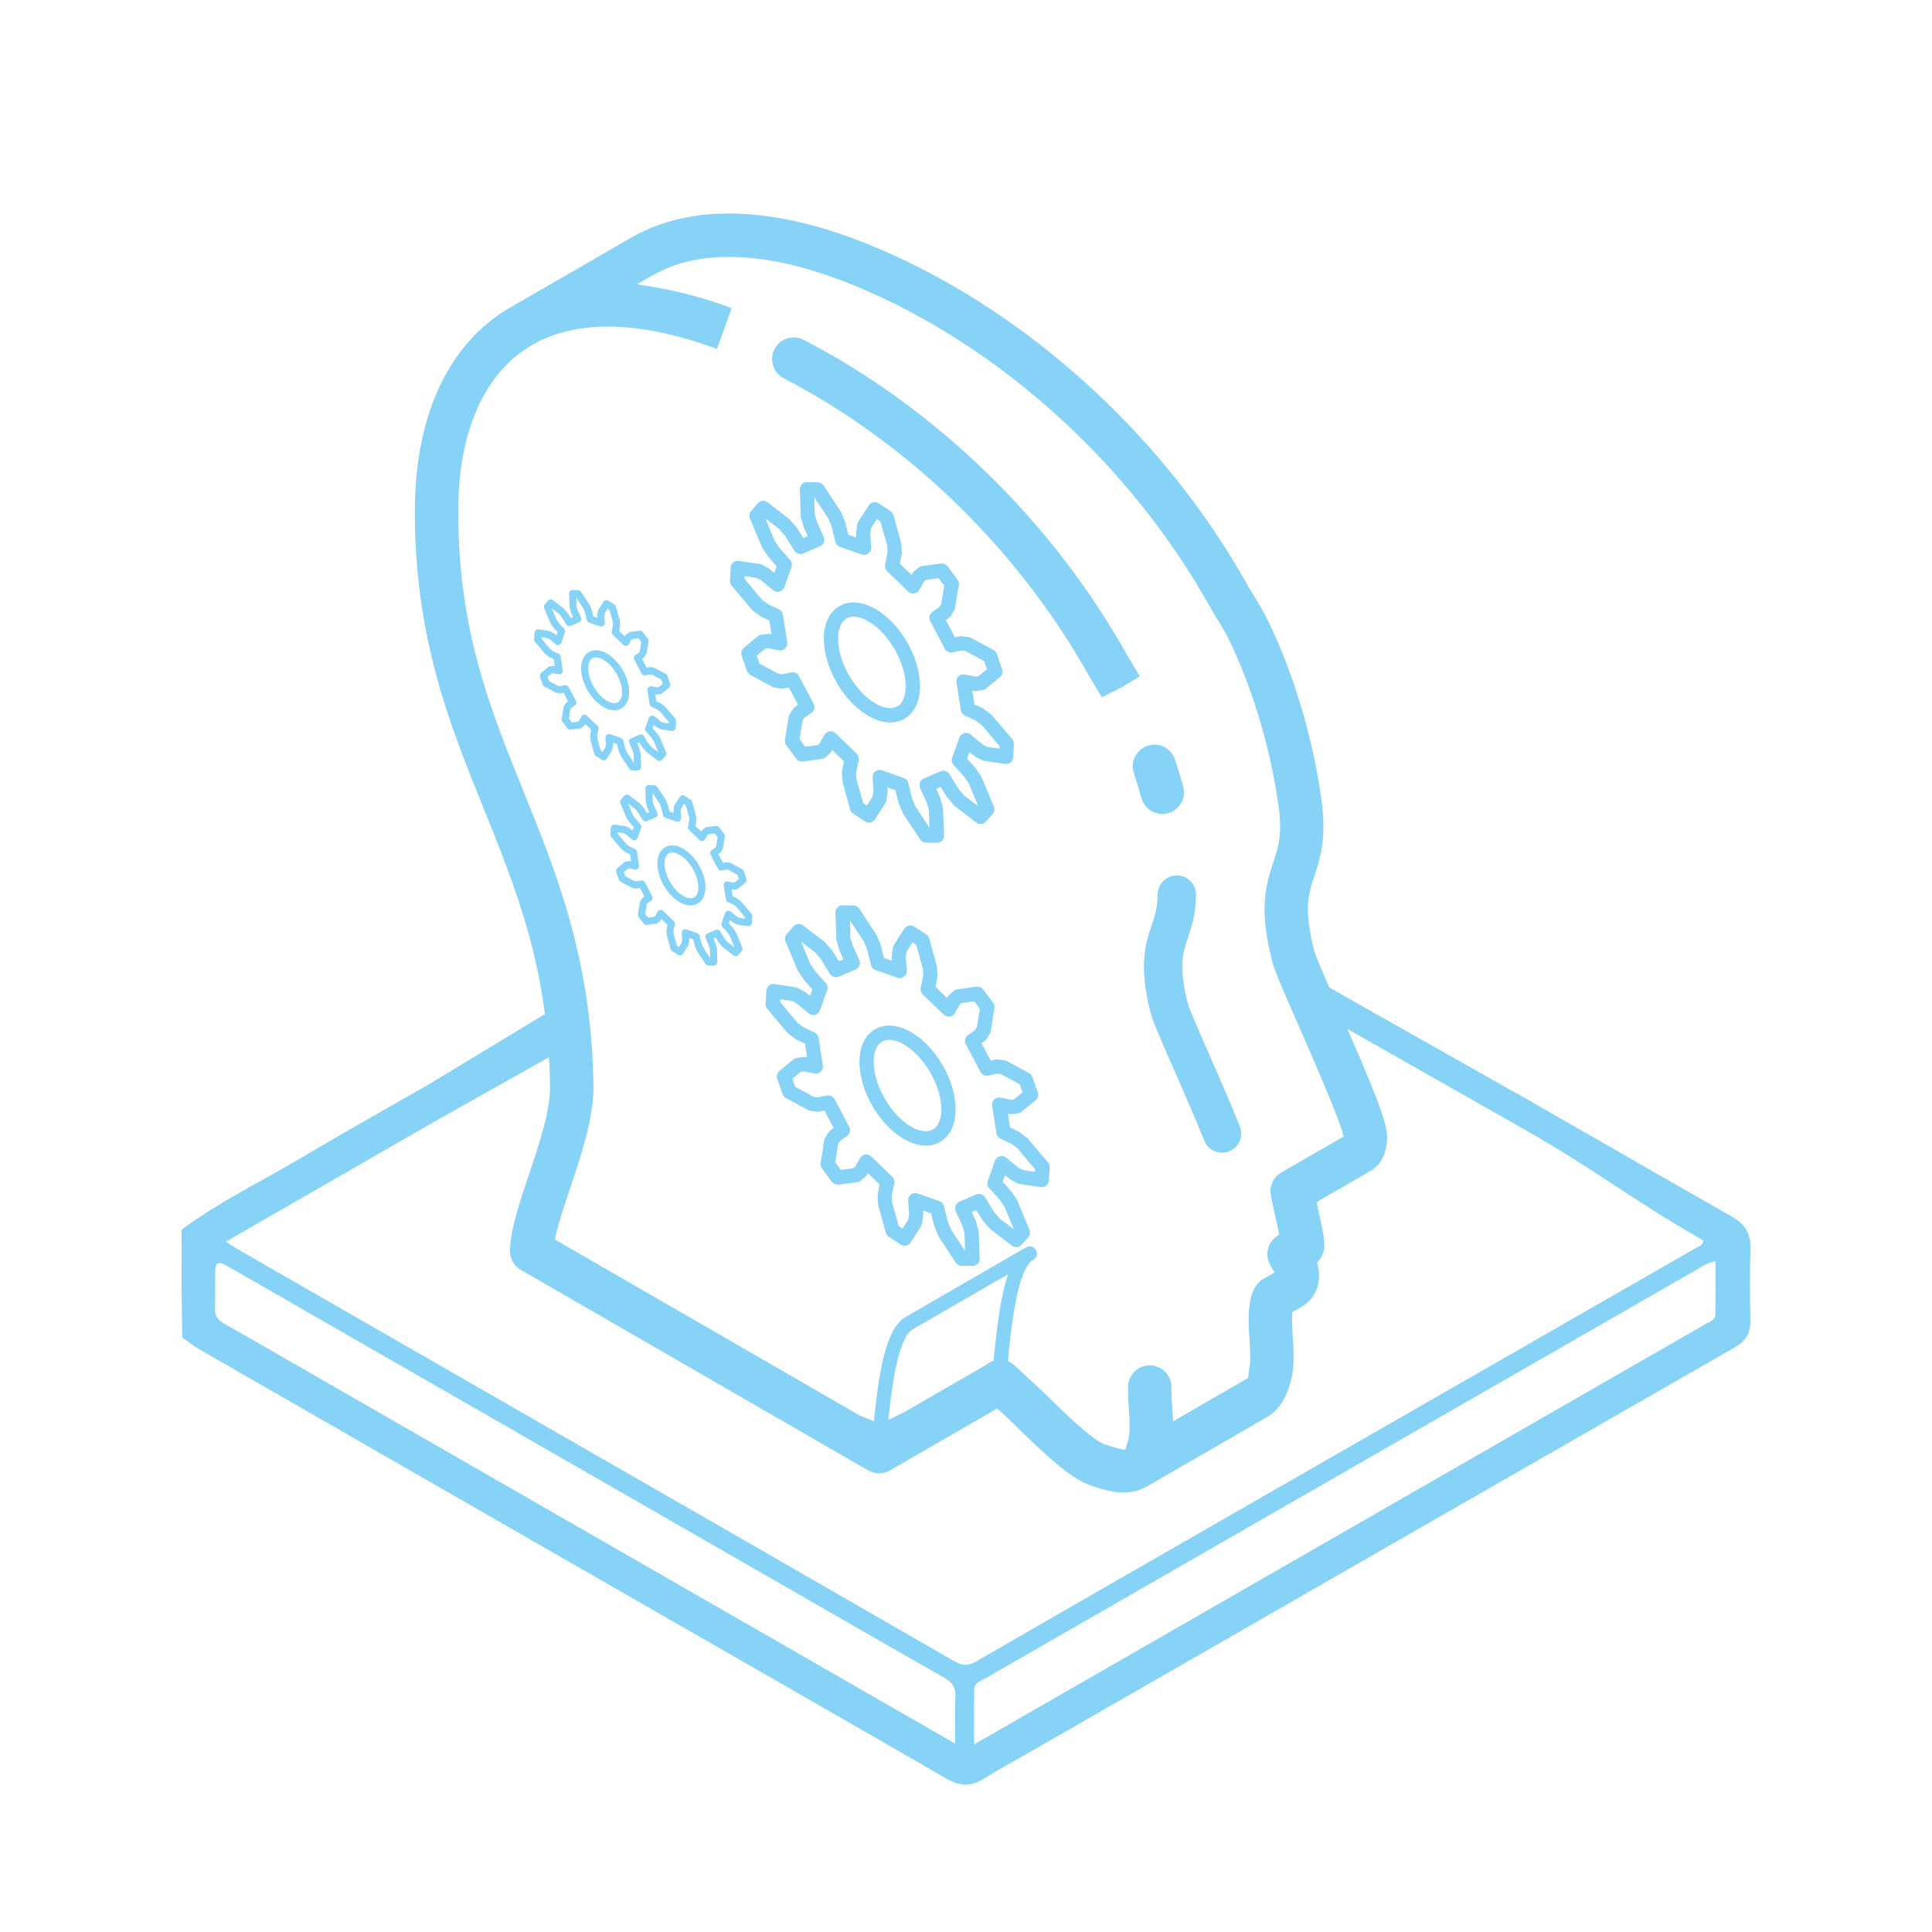
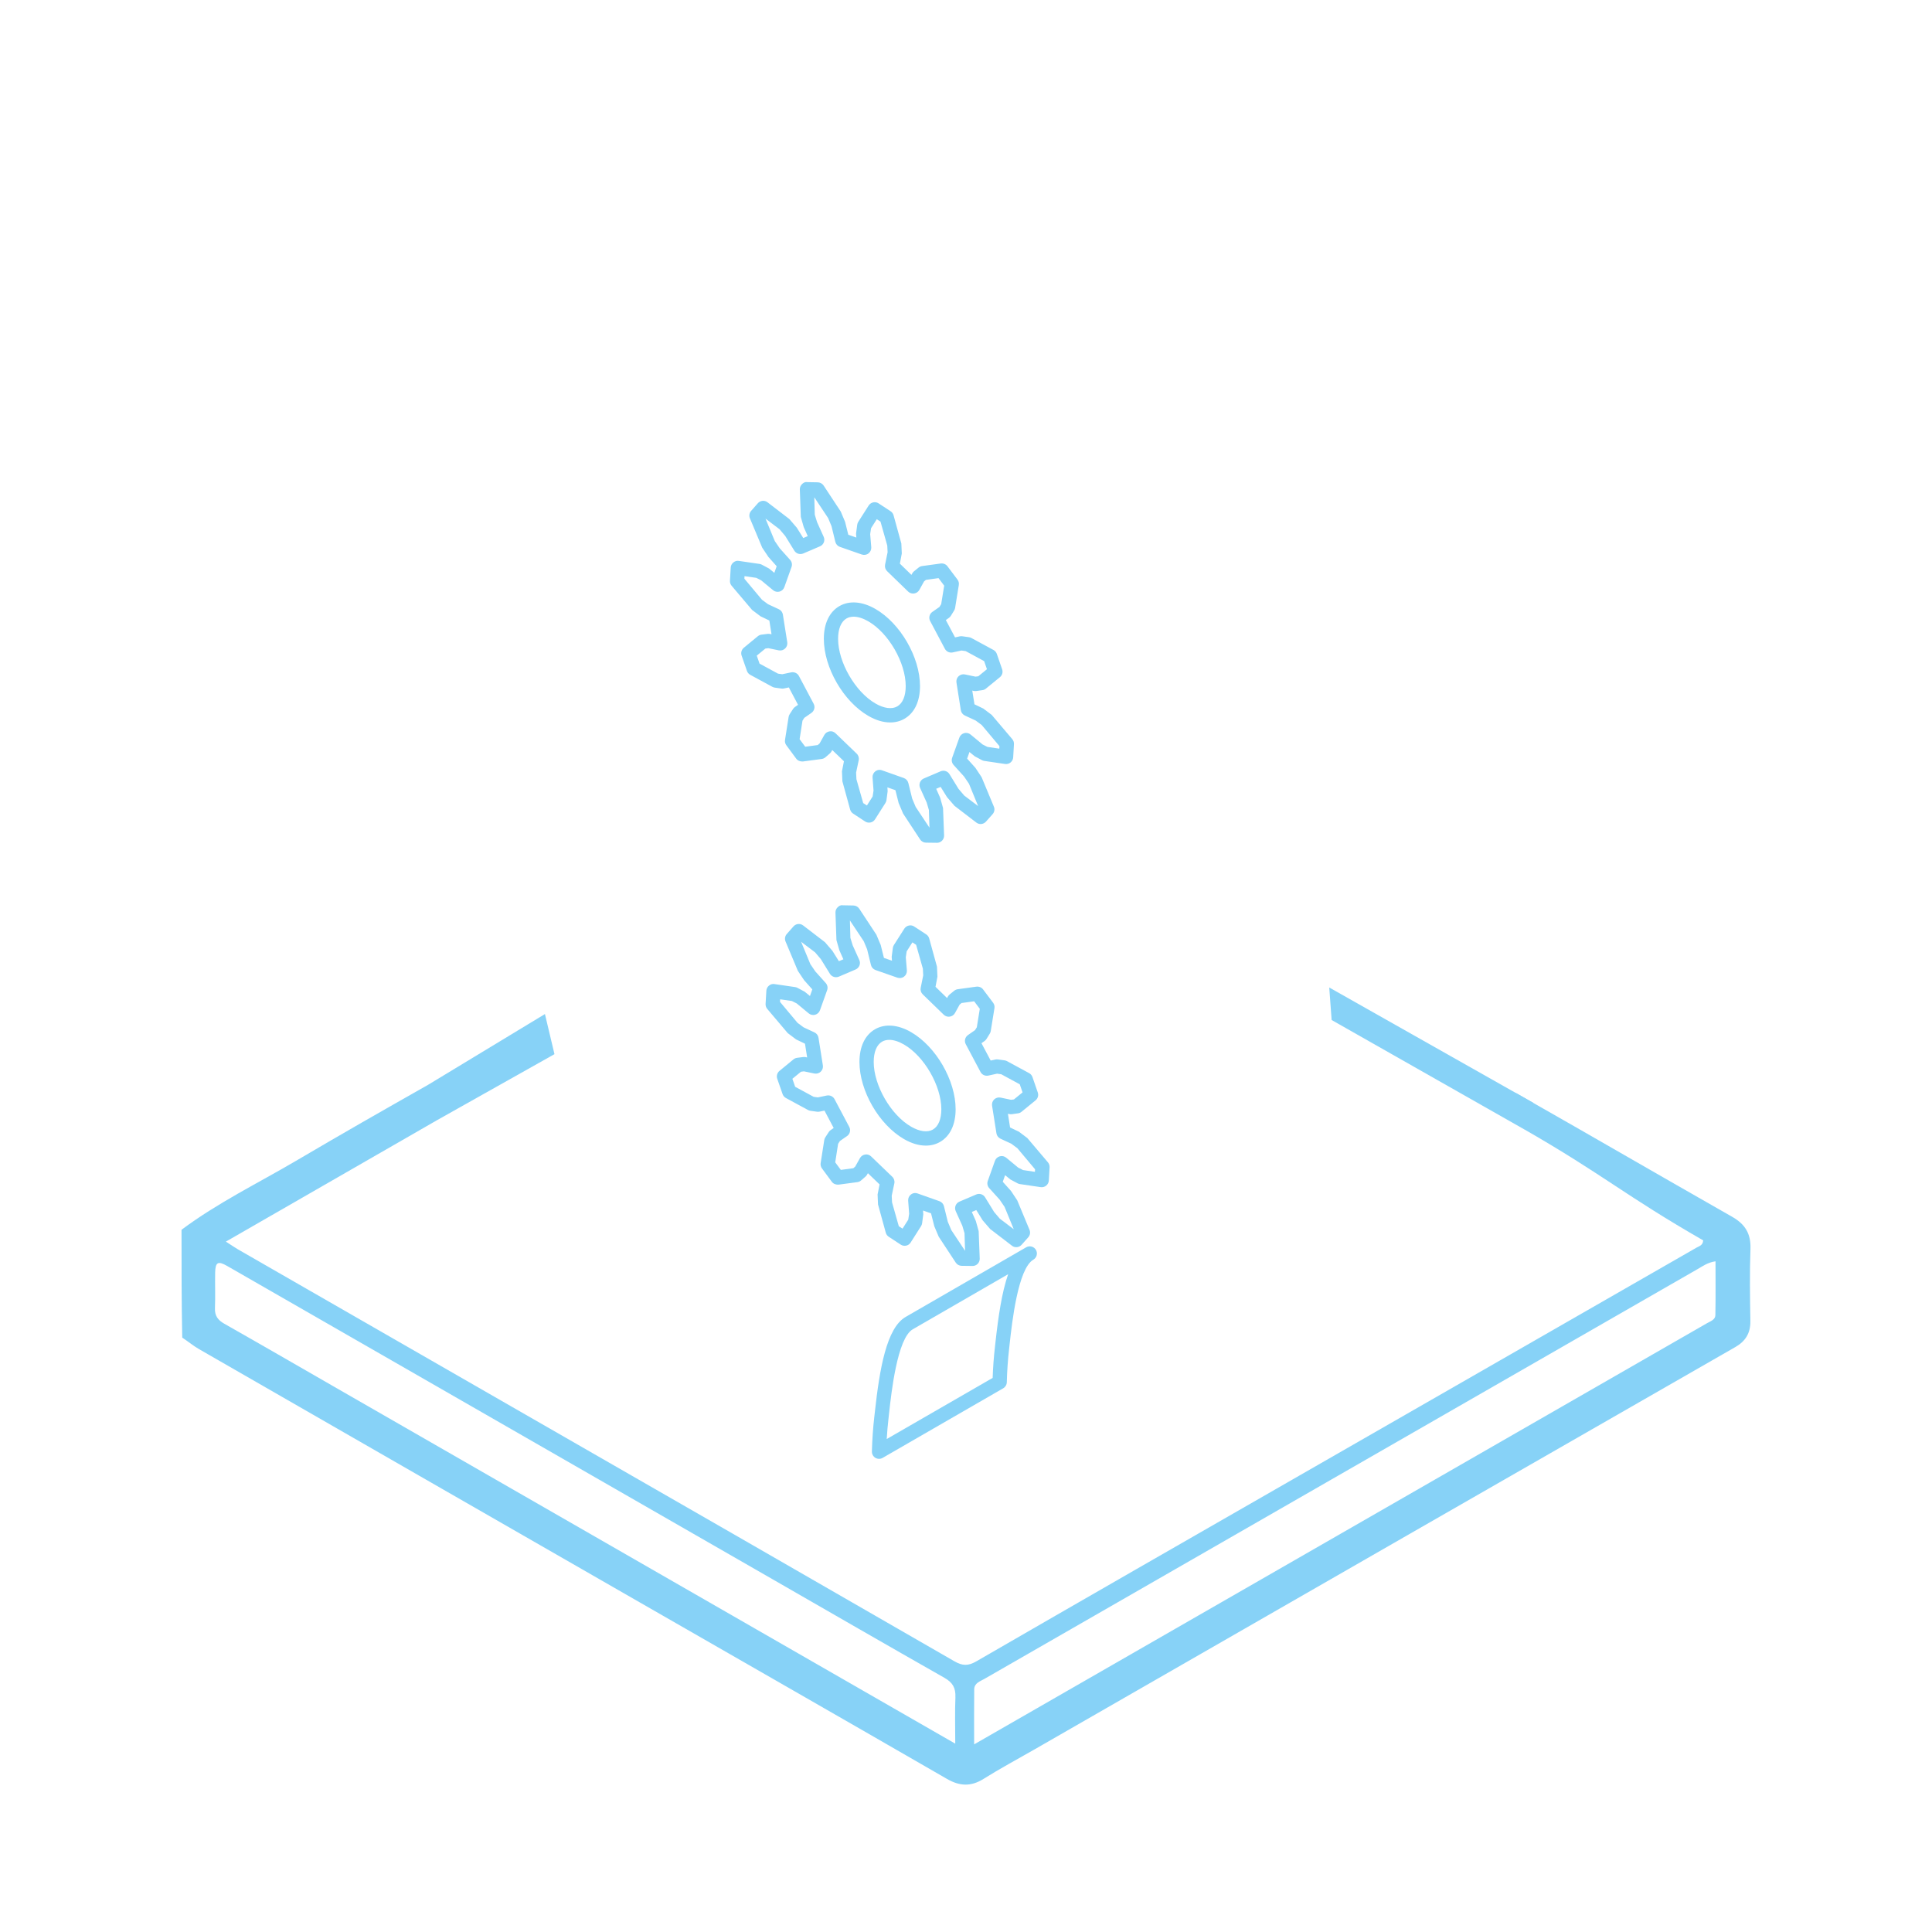
<svg xmlns="http://www.w3.org/2000/svg" id="Layer_1" viewBox="0 0 1080 1080">
  <defs>
    <style>
      .cls-1 {
        fill: #87d2f7;
      }
    </style>
  </defs>
  <g>
-     <path class="cls-1" d="M628.23,834.35c-5.24,0-11.03-1.29-19.34-4.32-10.83-3.96-23.87-16.14-39.78-31.65-2.34-2.29-4.8-4.69-6.89-6.66l-4.74-4.38-60.03,34.65c-1.84,1.05-3.93,1.61-6.06,1.61s-4.22-.56-6.06-1.62l-194.19-112.11c-3.82-2.2-6.14-6.31-6.06-10.73.22-11.57,5-25.84,10.54-42.36,5.66-16.89,12.08-36.03,11.88-49.57-.96-65.8-18.61-109.46-37.29-155.67-18.94-46.82-38.52-95.24-38.3-166.52.15-53.07,19.04-93.22,53.19-113.07.13-.06.26-.13.39-.21l67.26-38.84c4.75-2.75,9.83-5.11,15.1-7.03,11.9-4.33,25.19-6.53,39.51-6.53,25.19,0,53.57,6.68,84.35,19.87,76.48,32.75,147.19,94.08,193.98,168.28,4.36,6.9,8.31,13.54,12.09,20.33l.04.07.04.07c2.93,4.78,5.89,9.76,8.55,14.4.23.4,23.69,42.66,32.32,104.95,2.98,21.54-.88,33.09-3.99,42.37-3.27,9.74-6.08,18.13-.11,41.76l.02.08c.97,3.49,6.68,16.62,14.06,33.43,19.67,44.83,26.65,62.21,26.65,70.43,0,9.07-3.18,15.7-9.21,19.18l-30.2,17.45.75,3.34c.16.72.32,1.43.47,2.13,3.45,15.44,4.31,20.11,1.35,25.31-.32.58-.68,1.1-1.09,1.63l-1.15,1.45.42,1.81c.89,3.81.9,7.47,0,10.87-1.36,5.18-4.53,9.34-9.18,12.01l-5.16,2.97-.08,2.12c-.14,3.58.14,8.07.37,11.68.52,8.13,1.06,16.54-.96,24.32-2.6,10.1-7.01,16.82-13.51,20.57l-67.37,38.91c-.12.07-.24.13-.35.18l-.12.06-.11.06c-.85.48-1.92.95-3.09,1.38-2.73,1.01-5.72,1.51-8.91,1.51ZM492.08,795.9l13.08-6.33,45.99-26.55.23-.18c.88-.7,1.85-1.28,2.91-1.72,1.53-.62,3.21-.95,4.83-.95,3,0,5.83,1.09,7.96,3.07l11.81,10.86c1.89,1.78,4.24,4.05,7.16,6.91l.08.08c14.58,14.21,25.45,24.09,31.1,26.16,3.55,1.29,6.39,2.15,8.44,2.55l3.38.65,1.08-3.52c.17-.54.4-1.28.64-2.21l.05-.18c.45-1.76.66-4.07.66-7.05s-.2-6.06-.39-9.03l-.04-.62c-.26-4.02-.47-7.63-.47-11.09,0,0,.01-1.54.01-1.69.15-6.53,5.58-11.83,12.11-11.83h.3c6.53.16,11.83,5.59,11.83,12.12v.31c0,.14,0,.25,0,.36,0,3.94.21,7.05.4,10.06l.06.88c.03.47.06.93.09,1.41l.44,6.12,46.01-26.57-4.08,2.36c.04-.16.42-4.47.47-4.65,1.05-4.03.64-10.44.25-16.63v-.1c-.56-8.74-1.13-17.77,1.51-25.86.31-.96,1.34-3.04,2-4.05,1.09-1.65,2.68-3.19,4.24-4.09l6.25-3.59-1.93-3.33c-.08-.14-.18-.3-.28-.45-1.72-2.77-2.25-6.16-1.47-9.32.66-2.67,2.21-5.04,4.39-6.69l1.95-1.48-.52-2.39c-.36-1.65-.74-3.34-1.07-4.83l-.17-.77c-.94-4.25-2.01-9.07-2.93-13.85-.98-5.06,1.37-10.2,5.85-12.8l34.83-20.1-.86-2.9c-3.26-11-15.93-39.89-23.5-57.16l-.22-.51c-9.24-21.06-14.12-32.28-15.39-37.32-7.15-28.28-4.1-41.3.61-55.38,2.78-8.29,5.18-15.44,2.96-31.37-7.83-56.51-29.11-95.81-29.32-96.19-2.58-4.5-5.35-9.18-8.51-14.35-3.8-6.82-7.63-13.25-11.69-19.66-44.23-70.13-110.95-128.07-183.03-158.94-27.78-11.89-52.92-17.92-74.74-17.92-11.5,0-22.03,1.71-31.3,5.08-3.68,1.34-7.26,2.98-10.64,4.89l-9.42,5.33,10.68,1.8c13.34,2.25,27.55,6.12,42.27,11.52l-8.2,22.83c-22.61-8.29-43.12-12.49-61.01-12.49-10.52,0-20.22,1.44-28.84,4.28h-.06l-.62.22c-.18.06-.36.12-.54.18-.27.09-.53.18-.8.28-4.15,1.52-7.91,3.26-11.52,5.33-26.5,15.31-41.15,48.08-41.27,92.27-.2,66.48,17.63,110.6,36.52,157.32l.02.05c18.71,46.28,38.04,94.09,39.05,164.39.26,17.71-6.86,38.92-13.14,57.63-3,8.94-6.1,18.18-7.83,25.57l-.65,2.78,170.53,98.44,11.44,4.6M683.15,644.37c-4.42,0-8.33-2.65-9.96-6.76-4.4-11.06-10.56-25.11-15.99-37.51l-.38-.86c-8.17-18.63-12.48-28.56-13.6-32.98-2.54-10.03-3.77-18.51-3.77-25.93,0-10.2,2.39-17.33,4.31-23.05l1.26-3.83c1.24-4.07,2.08-7.92,2.13-13.45.05-5.86,4.85-10.63,10.71-10.63h.08c5.85.05,10.64,4.86,10.64,10.72v.11c-.07,8.65-1.68,14.98-3.07,19.53l-1.43,4.41c-1.78,5.28-3.19,9.47-3.19,16.18,0,5.63,1.02,12.39,3.11,20.67l.02.07c.87,3.13,6.15,15.25,12.44,29.58,5.66,12.92,12.08,27.56,16.64,39.06.51,1.28.77,2.61.77,3.96,0,4.42-2.67,8.33-6.77,9.96-1.26.5-2.59.75-3.95.75ZM649.74,455.01c-5.4,0-10.19-3.64-11.66-8.84-1.44-5.12-2.82-9.7-4.23-13.98-.41-1.24-.62-2.52-.62-3.8,0-5.24,3.36-9.86,8.34-11.5,1.23-.41,2.51-.61,3.79-.61,5.24,0,9.87,3.35,11.51,8.35,1.46,4.41,2.94,9.31,4.55,15,.3,1.05.45,2.15.45,3.29,0,5.39-3.64,10.19-8.85,11.66-1.06.29-2.16.45-3.28.45ZM615.89,389.77c-.74-1.26-1.52-2.59-2.34-3.96-1.32-2.22-2.69-4.51-4.08-6.79-3.87-6.9-7.69-13.34-11.68-19.66-39.38-62.42-96.07-114.93-159.64-147.86-4.04-2.09-6.54-6.22-6.54-10.77,0-1.95.46-3.82,1.36-5.57,2.09-4.03,6.21-6.54,10.76-6.54,1.95,0,3.83.46,5.58,1.37,67.33,34.87,127.35,90.43,168.99,156.45,4.21,6.67,8.27,13.5,12.07,20.31l.08.13c2.23,3.64,4.51,7.46,6.68,11.2l-10.32,6.25-10.91,5.45Z" />
    <path class="cls-1" d="M543.62,707.68h-.05l-6.02-.08c-1.32-.01-2.56-.69-3.28-1.79l-9.52-14.49-2.48-5.86-1.81-7.19-4.47-1.58.13,2.17-.66,4.99c-.08.55-.28,1.08-.57,1.55l-5.82,9.16c-.56.91-1.48,1.55-2.52,1.76-1.07.22-2.13.03-3.03-.56l-6.7-4.4c-.81-.53-1.4-1.34-1.66-2.27l-4.34-15.79-.24-5.59,1.11-5.61-6.53-6.28-.46.83c-.23.4-.51.76-.86,1.06l-2.48,2.16c-.59.52-1.32.84-2.09.95l-10.52,1.4c-1.47.09-2.88-.42-3.74-1.59l-5.52-7.47c-.63-.85-.9-1.93-.74-2.97l2.01-12.83c.08-.56.28-1.09.59-1.56l1.91-2.96c.28-.44.65-.81,1.08-1.11l1.7-1.18-5.15-9.72-2.72.57c-.45.11-.93.11-1.38.06l-3.77-.53c-.48-.08-.93-.22-1.35-.45l-12.33-6.69c-.87-.47-1.55-1.26-1.87-2.2l-2.98-8.55c-.54-1.58-.05-3.34,1.24-4.4l7.84-6.45c.58-.47,1.29-.78,2.04-.87l3.44-.44c.42-.03.87-.03,1.3.05l.86.19-1.22-7.7-4.94-2.37-4.7-3.54-11.46-13.54c-.65-.78-.98-1.78-.92-2.79l.43-7.37c.06-1.1.59-2.15,1.47-2.85.86-.72,1.96-1.07,3.09-.86l11.52,1.68c.46.06.89.2,1.3.42l4.04,2.15,2.96,2.42,1.31-3.69-4.59-5.16-3.48-5.19-6.9-16.46c-.58-1.4-.31-3.03.7-4.16l3.74-4.24c1.39-1.58,3.76-1.83,5.42-.53l12.19,9.35,4.17,4.85,3.61,5.77,2.51-1.06-2.25-5.06-1.63-5.69-.55-15.35c-.03-1.09.39-2.13,1.15-2.91.77-.78,1.72-1.4,2.91-1.18l5.97.11c1.32.03,2.54.7,3.27,1.79l9.58,14.54,2.42,5.75,1.8,7.23,4.49,1.56-.16-2.18.66-5.02c.08-.54.28-1.07.57-1.56l5.83-9.15c.58-.89,1.48-1.53,2.53-1.75,1.04-.25,2.12-.04,3.02.56l6.69,4.38c.82.53,1.41,1.34,1.67,2.28l4.35,15.78.25,5.59-1.07,5.66,6.46,6.27.47-.84c.25-.45.58-.84.98-1.17l2.55-2.06c.57-.45,1.25-.75,1.96-.85l10.45-1.44c1.49-.15,2.87.41,3.73,1.56l5.6,7.43c.65.87.93,1.96.75,3.04l-2.07,12.78c-.08.52-.26,1.01-.54,1.46l-1.85,2.99c-.29.47-.66.86-1.11,1.17l-1.69,1.19,5.15,9.69,2.63-.57c.46-.09.96-.12,1.41-.05l3.76.52c.48.08.93.22,1.35.45l12.34,6.69c.88.47,1.54,1.26,1.87,2.21l2.97,8.62c.54,1.58.04,3.34-1.25,4.38l-7.83,6.39c-.57.47-1.24.77-1.96.86l-3.39.48c-.46.08-.93.06-1.38-.04l-.89-.19,1.21,7.66,4.94,2.37,4.7,3.54,11.52,13.58c.66.78.99,1.79.93,2.8l-.43,7.36c-.06,1.12-.59,2.15-1.47,2.87-.87.7-1.98,1-3.1.84l-11.58-1.71c-.45-.06-.89-.2-1.3-.42l-4.03-2.15-2.96-2.41-1.31,3.69,4.65,5.19,3.44,5.19,6.87,16.5c.58,1.4.31,3.03-.71,4.16l-3.72,4.18c-1.39,1.57-3.76,1.81-5.4.52l-12.18-9.34-4.19-4.85-3.56-5.74-2.5,1.06,2.25,5.07,1.58,5.67.59,15.35c.03,1.09-.38,2.13-1.14,2.91-.75.77-1.78,1.2-2.85,1.2ZM511.63,666.92c.45,0,.9.08,1.33.24l12.18,4.31c1.26.44,2.22,1.5,2.54,2.81l2.15,8.71,1.94,4.61,7.71,11.62-.31-9.85-1.23-4.18-3.69-8.18c-.44-.98-.46-2.09-.07-3.09.4-.98,1.17-1.78,2.15-2.2l9.38-4c1.79-.78,3.92-.12,4.96,1.58l5.04,8.2,3.21,3.77,7.77,5.88-5.12-12.48-2.74-4.04-5.87-6.48c-.98-1.09-1.27-2.63-.78-4.01l4.01-11.24c.44-1.23,1.44-2.16,2.7-2.51,1.24-.36,2.6-.06,3.6.78l6.7,5.54,2.71,1.37,6.63.98.08-1.42-9.89-11.78-3.38-2.51-6.11-2.84c-1.18-.57-2.01-1.68-2.21-2.97l-2.44-15.45c-.2-1.3.24-2.62,1.19-3.52.96-.89,2.28-1.29,3.58-1l5.87,1.23,1.59-.22,4.81-3.93-1.56-4.52-10.34-5.61-2.34-.33-4.89,1.07c-1.8.37-3.54-.45-4.38-2.03l-8.23-15.5c-.95-1.78-.42-3.99,1.25-5.14l3.92-2.73,1-1.6,1.67-10.32-3.16-4.21-7.03.97-1.07.87-2.62,4.73c-.6,1.09-1.68,1.82-2.91,2.01-1.23.19-2.48-.22-3.36-1.07l-11.75-11.39c-.98-.95-1.41-2.32-1.14-3.66l1.41-6.94-.19-3.74-3.78-13.36-2.08-1.35-3.2,5.03-.49,3.3.61,7.35c.09,1.34-.5,2.63-1.56,3.44-1.08.84-2.48,1.03-3.74.61l-12.23-4.27c-1.28-.45-2.24-1.51-2.56-2.82l-2.14-8.77-1.88-4.5-7.74-11.64.27,9.75,1.29,4.18,3.7,8.21c.44.98.46,2.09.07,3.08-.4.99-1.17,1.78-2.15,2.2l-9.37,4.01c-1.8.75-3.92.11-4.96-1.56l-5.09-8.23-3.21-3.79-7.83-5.92,5.18,12.52,2.78,4.07,5.81,6.47c.98,1.09,1.27,2.62.78,3.99l-4.01,11.24c-.44,1.23-1.44,2.16-2.7,2.51-1.24.33-2.6.06-3.6-.78l-6.68-5.54-2.71-1.37-6.57-.95-.08,1.44,9.83,11.75,3.37,2.49,6.11,2.84c1.19.57,2.01,1.68,2.21,2.97l2.44,15.45c.21,1.3-.24,2.61-1.19,3.51-.94.9-2.27,1.29-3.55,1.03l-5.85-1.21-1.65.22-4.8,3.94,1.55,4.47,10.34,5.61,2.36.32,4.97-1.04c1.77-.34,3.52.45,4.35,2.03l8.22,15.5c.95,1.79.41,3.99-1.25,5.14l-3.96,2.74-1.02,1.59-1.61,10.35,3.13,4.22,7-.94,1.05-.92,2.65-4.74c.6-1.07,1.67-1.82,2.9-1.99,1.19-.24,2.46.19,3.35,1.07l11.82,11.37c.99.95,1.42,2.34,1.14,3.69l-1.46,6.9.18,3.71,3.78,13.34,2.08,1.35,3.2-5.03.5-3.3-.55-7.35c-.08-1.34.51-2.63,1.58-3.43.7-.53,1.54-.81,2.4-.81ZM517.54,640.4c-3.9,0-8.01-1.23-12.22-3.66-13.95-8.06-24.88-26.98-24.88-43.09,0-8.55,3.09-15.04,8.71-18.29,5.56-3.21,12.83-2.62,20.16,1.62,13.95,8.06,24.89,26.99,24.89,43.1,0,8.56-3.1,15.06-8.73,18.28-2.35,1.35-5.02,2.04-7.92,2.04ZM497.08,581.29c-1.49,0-2.82.34-3.96.98-3.03,1.76-4.71,5.79-4.71,11.37,0,13.08,9.57,29.65,20.89,36.17,4.73,2.74,9.18,3.35,12.18,1.62,3.05-1.75,4.73-5.78,4.73-11.36,0-13.08-9.57-29.66-20.9-36.19-2.94-1.7-5.78-2.6-8.24-2.6Z" />
    <path class="cls-1" d="M523.7,471.13h-.05l-6.02-.08c-1.32-.01-2.56-.69-3.28-1.79l-9.52-14.49-2.48-5.86-1.81-7.19-4.47-1.58.13,2.17-.66,4.99c-.08.55-.28,1.08-.57,1.55l-5.82,9.16c-.56.91-1.48,1.55-2.52,1.76-1.07.22-2.13.03-3.03-.56l-6.7-4.4c-.81-.53-1.4-1.34-1.66-2.27l-4.34-15.79-.24-5.59,1.11-5.61-6.53-6.28-.46.83c-.23.4-.51.76-.86,1.06l-2.48,2.16c-.59.52-1.32.84-2.09.95l-10.52,1.4c-1.47.09-2.88-.42-3.74-1.59l-5.52-7.47c-.63-.85-.9-1.93-.74-2.97l2.01-12.83c.08-.56.28-1.09.59-1.56l1.91-2.96c.28-.44.65-.81,1.08-1.11l1.7-1.18-5.15-9.72-2.72.57c-.45.11-.93.11-1.38.06l-3.77-.53c-.48-.08-.93-.22-1.35-.45l-12.33-6.69c-.87-.47-1.55-1.26-1.87-2.2l-2.98-8.55c-.54-1.58-.05-3.34,1.24-4.4l7.84-6.45c.58-.47,1.29-.78,2.04-.87l3.44-.44c.42-.03.87-.03,1.3.05l.86.19-1.22-7.7-4.94-2.37-4.7-3.54-11.46-13.54c-.65-.78-.98-1.78-.92-2.79l.43-7.37c.06-1.1.59-2.15,1.47-2.85.86-.72,1.96-1.07,3.09-.86l11.52,1.68c.46.06.89.2,1.3.42l4.04,2.15,2.96,2.42,1.31-3.69-4.59-5.16-3.48-5.19-6.9-16.46c-.58-1.4-.31-3.03.7-4.16l3.74-4.24c1.39-1.58,3.76-1.83,5.42-.53l12.19,9.35,4.17,4.85,3.61,5.77,2.51-1.06-2.25-5.06-1.63-5.69-.55-15.35c-.03-1.09.39-2.13,1.15-2.91.77-.78,1.72-1.4,2.91-1.18l5.97.11c1.32.03,2.54.7,3.27,1.79l9.58,14.54,2.42,5.75,1.8,7.23,4.49,1.56-.16-2.18.66-5.02c.08-.54.28-1.07.57-1.56l5.83-9.15c.58-.89,1.48-1.53,2.53-1.75,1.04-.25,2.12-.04,3.02.56l6.69,4.38c.82.53,1.41,1.34,1.67,2.28l4.35,15.78.25,5.59-1.07,5.66,6.46,6.27.47-.84c.25-.45.58-.84.98-1.17l2.55-2.06c.57-.45,1.25-.75,1.96-.85l10.45-1.44c1.49-.15,2.87.41,3.73,1.56l5.6,7.43c.65.87.93,1.96.75,3.04l-2.07,12.78c-.08.52-.26,1.01-.54,1.46l-1.85,2.99c-.29.47-.66.86-1.11,1.17l-1.69,1.19,5.15,9.69,2.63-.57c.46-.09.96-.12,1.41-.05l3.76.52c.48.08.93.22,1.35.45l12.34,6.69c.88.47,1.54,1.26,1.87,2.21l2.97,8.62c.54,1.58.04,3.34-1.25,4.38l-7.83,6.39c-.57.47-1.24.77-1.96.86l-3.39.48c-.46.08-.93.06-1.38-.04l-.89-.19,1.21,7.66,4.94,2.37,4.7,3.54,11.52,13.58c.66.78.99,1.79.93,2.8l-.43,7.36c-.06,1.12-.59,2.15-1.47,2.87-.87.7-1.98,1-3.1.84l-11.58-1.71c-.45-.06-.89-.2-1.3-.42l-4.03-2.15-2.96-2.41-1.31,3.69,4.65,5.19,3.44,5.19,6.87,16.5c.58,1.4.31,3.03-.71,4.16l-3.72,4.18c-1.39,1.57-3.76,1.81-5.4.52l-12.18-9.34-4.19-4.85-3.56-5.74-2.5,1.06,2.25,5.07,1.58,5.67.59,15.35c.03,1.09-.38,2.13-1.14,2.91-.75.77-1.78,1.2-2.85,1.2ZM491.72,430.37c.45,0,.9.08,1.33.24l12.18,4.31c1.26.44,2.22,1.5,2.54,2.81l2.15,8.71,1.94,4.61,7.71,11.62-.31-9.85-1.23-4.18-3.69-8.18c-.44-.98-.46-2.09-.07-3.09.4-.98,1.17-1.78,2.15-2.2l9.38-4c1.79-.78,3.92-.12,4.96,1.58l5.04,8.2,3.21,3.77,7.77,5.88-5.12-12.48-2.74-4.04-5.87-6.48c-.98-1.09-1.27-2.63-.78-4.01l4.01-11.24c.44-1.23,1.44-2.16,2.7-2.51,1.24-.36,2.6-.06,3.6.78l6.7,5.54,2.71,1.37,6.63.98.08-1.42-9.89-11.78-3.38-2.51-6.11-2.84c-1.18-.57-2.01-1.68-2.21-2.97l-2.44-15.45c-.2-1.3.24-2.62,1.19-3.52.96-.89,2.28-1.29,3.58-1l5.87,1.23,1.59-.22,4.81-3.93-1.56-4.52-10.34-5.61-2.34-.33-4.89,1.07c-1.8.37-3.54-.45-4.38-2.03l-8.23-15.5c-.95-1.78-.42-3.99,1.25-5.14l3.92-2.73,1-1.6,1.67-10.32-3.16-4.21-7.03.97-1.07.87-2.62,4.73c-.6,1.09-1.68,1.82-2.91,2.01-1.23.19-2.48-.22-3.36-1.07l-11.75-11.39c-.98-.95-1.41-2.32-1.14-3.66l1.41-6.94-.19-3.74-3.78-13.36-2.08-1.35-3.2,5.03-.49,3.3.61,7.35c.09,1.34-.5,2.63-1.56,3.44-1.08.84-2.48,1.03-3.74.61l-12.23-4.27c-1.28-.45-2.24-1.51-2.56-2.82l-2.14-8.77-1.88-4.5-7.74-11.64.27,9.75,1.29,4.18,3.7,8.21c.44.98.46,2.09.07,3.08-.4.99-1.17,1.78-2.15,2.2l-9.37,4.01c-1.8.75-3.92.11-4.96-1.56l-5.09-8.23-3.21-3.79-7.83-5.92,5.18,12.52,2.78,4.07,5.81,6.47c.98,1.09,1.27,2.62.78,3.99l-4.01,11.24c-.44,1.23-1.44,2.16-2.7,2.51-1.24.33-2.6.06-3.6-.78l-6.68-5.54-2.71-1.37-6.57-.95-.08,1.44,9.83,11.75,3.37,2.49,6.11,2.84c1.19.57,2.01,1.68,2.21,2.97l2.44,15.45c.21,1.3-.24,2.61-1.19,3.51-.94.9-2.27,1.29-3.55,1.03l-5.85-1.21-1.65.22-4.8,3.94,1.55,4.47,10.34,5.61,2.36.32,4.97-1.04c1.77-.34,3.52.45,4.35,2.03l8.22,15.5c.95,1.79.41,3.99-1.25,5.14l-3.96,2.74-1.02,1.59-1.61,10.35,3.13,4.22,7-.94,1.05-.92,2.65-4.74c.6-1.07,1.67-1.82,2.9-1.99,1.19-.24,2.46.19,3.35,1.07l11.82,11.37c.99.95,1.42,2.34,1.14,3.69l-1.46,6.9.18,3.71,3.78,13.34,2.08,1.35,3.2-5.03.5-3.3-.55-7.35c-.08-1.34.51-2.63,1.58-3.43.7-.53,1.54-.81,2.4-.81ZM497.63,403.85c-3.9,0-8.01-1.23-12.22-3.66-13.95-8.06-24.88-26.98-24.88-43.09,0-8.55,3.09-15.04,8.71-18.29,5.56-3.21,12.83-2.62,20.16,1.62,13.95,8.06,24.89,26.99,24.89,43.1,0,8.56-3.1,15.06-8.73,18.28-2.35,1.35-5.02,2.04-7.92,2.04ZM477.17,344.74c-1.49,0-2.82.34-3.96.98-3.03,1.76-4.71,5.79-4.71,11.37,0,13.08,9.57,29.65,20.89,36.17,4.73,2.74,9.18,3.35,12.18,1.62,3.05-1.75,4.73-5.78,4.73-11.36,0-13.08-9.57-29.66-20.9-36.19-2.94-1.7-5.78-2.6-8.24-2.6Z" />
-     <path class="cls-1" d="M356.44,430.68h-.03l-3.01-.04c-.66,0-1.28-.34-1.64-.9l-4.76-7.25-1.24-2.93-.91-3.59-2.23-.79.07,1.08-.33,2.49c-.04.27-.14.54-.29.77l-2.91,4.58c-.28.45-.74.77-1.26.88-.53.11-1.07.02-1.52-.28l-3.35-2.2c-.4-.26-.7-.67-.83-1.14l-2.17-7.89-.12-2.8.56-2.81-3.27-3.14-.23.41c-.11.2-.26.38-.43.53l-1.24,1.08c-.29.26-.66.42-1.05.48l-5.26.7c-.73.05-1.44-.21-1.87-.79l-2.76-3.73c-.32-.43-.45-.96-.37-1.49l1-6.41c.04-.28.14-.55.29-.78l.95-1.48c.14-.22.32-.41.54-.55l.85-.59-2.58-4.86-1.36.29c-.23.06-.46.06-.69.03l-1.89-.26c-.24-.04-.46-.11-.67-.23l-6.16-3.34c-.44-.23-.77-.63-.93-1.1l-1.49-4.28c-.27-.79-.03-1.67.62-2.2l3.92-3.23c.29-.23.64-.39,1.02-.44l1.72-.22c.21-.01.44-.01.65.02l.43.09-.61-3.85-2.47-1.18-2.35-1.77-5.73-6.77c-.32-.39-.49-.89-.46-1.4l.21-3.68c.03-.55.3-1.07.73-1.43.43-.36.98-.54,1.55-.43l5.76.84c.23.03.44.1.65.21l2.02,1.07,1.48,1.21.66-1.85-2.29-2.58-1.74-2.59-3.45-8.23c-.29-.7-.15-1.51.35-2.08l1.87-2.12c.69-.79,1.88-.91,2.71-.26l6.09,4.67,2.09,2.42,1.8,2.88,1.25-.53-1.12-2.53-.81-2.84-.27-7.68c-.01-.54.2-1.07.58-1.46.38-.39.86-.7,1.45-.59l2.98.05c.66.02,1.27.35,1.63.9l4.79,7.27,1.21,2.88.9,3.62,2.24.78-.08-1.09.33-2.51c.04-.27.14-.54.29-.78l2.91-4.57c.29-.44.74-.76,1.26-.87.52-.13,1.06-.02,1.51.28l3.35,2.19c.41.26.7.67.83,1.14l2.17,7.89.13,2.8-.54,2.83,3.23,3.13.24-.42c.12-.23.29-.42.49-.59l1.27-1.03c.28-.23.62-.37.98-.43l5.23-.72c.74-.08,1.43.2,1.86.78l2.8,3.72c.33.44.46.98.37,1.52l-1.03,6.39c-.04.26-.13.51-.27.73l-.93,1.5c-.14.24-.33.43-.56.58l-.85.59,2.58,4.85,1.31-.29c.23-.05.48-.06.71-.02l1.88.26c.24.04.46.11.67.23l6.17,3.34c.44.23.77.63.93,1.11l1.48,4.31c.27.79.02,1.67-.62,2.19l-3.92,3.19c-.28.23-.62.38-.98.43l-1.69.24c-.23.04-.46.03-.69-.02l-.44-.09.6,3.83,2.47,1.18,2.35,1.77,5.76,6.79c.33.39.5.9.46,1.4l-.21,3.68c-.03.56-.3,1.07-.73,1.43-.43.35-.99.5-1.55.42l-5.79-.86c-.23-.03-.44-.1-.65-.21l-2.02-1.07-1.48-1.21-.66,1.84,2.33,2.6,1.72,2.6,3.43,8.25c.29.7.15,1.51-.36,2.08l-1.86,2.09c-.7.79-1.88.9-2.7.26l-6.09-4.67-2.09-2.42-1.78-2.87-1.25.53,1.13,2.53.79,2.84.29,7.67c.02.55-.19,1.07-.57,1.46-.38.38-.89.6-1.42.6ZM340.45,410.3c.23,0,.45.04.66.12l6.09,2.16c.63.22,1.11.75,1.27,1.4l1.08,4.36.97,2.31,3.86,5.81-.15-4.92-.62-2.09-1.85-4.09c-.22-.49-.23-1.04-.03-1.54.2-.49.58-.89,1.07-1.1l4.69-2c.9-.39,1.96-.06,2.48.79l2.52,4.1,1.6,1.88,3.88,2.94-2.56-6.24-1.37-2.02-2.94-3.24c-.49-.55-.64-1.32-.39-2l2.01-5.62c.22-.62.72-1.08,1.35-1.25.62-.18,1.3-.03,1.8.39l3.35,2.77,1.35.69,3.32.49.04-.71-4.94-5.89-1.69-1.26-3.05-1.42c-.59-.29-1-.84-1.11-1.49l-1.22-7.72c-.1-.65.12-1.31.6-1.76.48-.44,1.14-.65,1.79-.5l2.93.62.79-.11,2.41-1.96-.78-2.26-5.17-2.8-1.17-.16-2.44.54c-.9.19-1.77-.23-2.19-1.01l-4.11-7.75c-.48-.89-.21-1.99.62-2.57l1.96-1.36.5-.8.83-5.16-1.58-2.1-3.52.48-.54.44-1.31,2.36c-.3.54-.84.91-1.45,1-.62.09-1.24-.11-1.68-.54l-5.88-5.7c-.49-.47-.71-1.16-.57-1.83l.71-3.47-.1-1.87-1.89-6.68-1.04-.68-1.6,2.52-.25,1.65.3,3.68c.05.67-.25,1.32-.78,1.72-.54.42-1.24.52-1.87.3l-6.12-2.13c-.64-.23-1.12-.76-1.28-1.41l-1.07-4.39-.94-2.25-3.87-5.82.14,4.88.64,2.09,1.85,4.11c.22.49.23,1.04.03,1.54-.2.49-.58.89-1.07,1.1l-4.69,2c-.9.37-1.96.05-2.48-.78l-2.55-4.11-1.6-1.89-3.91-2.96,2.59,6.26,1.39,2.03,2.9,3.23c.49.54.64,1.31.39,1.99l-2.01,5.62c-.22.62-.72,1.08-1.35,1.25-.62.16-1.3.03-1.8-.39l-3.34-2.77-1.36-.69-3.28-.48-.04.72,4.92,5.88,1.68,1.25,3.05,1.42c.59.29,1.01.84,1.11,1.49l1.22,7.72c.1.65-.12,1.3-.6,1.75-.47.45-1.13.65-1.78.51l-2.92-.61-.82.11-2.4,1.97.78,2.23,5.17,2.81,1.18.16,2.49-.52c.89-.17,1.76.23,2.17,1.01l4.11,7.75c.47.9.21,1.99-.62,2.57l-1.98,1.37-.51.79-.81,5.17,1.57,2.11,3.5-.47.53-.46,1.32-2.37c.3-.54.84-.91,1.45-1,.6-.12,1.23.09,1.68.54l5.91,5.69c.49.48.71,1.17.57,1.85l-.73,3.45.09,1.85,1.89,6.67,1.04.68,1.6-2.52.25-1.65-.28-3.68c-.04-.67.26-1.32.79-1.71.35-.26.77-.4,1.2-.4ZM343.4,397.04c-1.95,0-4-.62-6.11-1.83-6.97-4.03-12.44-13.49-12.44-21.55,0-4.28,1.55-7.52,4.35-9.15,2.78-1.61,6.41-1.31,10.08.81,6.98,4.03,12.44,13.5,12.44,21.55,0,4.28-1.55,7.53-4.36,9.14-1.18.68-2.51,1.02-3.96,1.02ZM333.17,367.48c-.74,0-1.41.17-1.98.49-1.52.88-2.35,2.9-2.35,5.69,0,6.54,4.78,14.82,10.45,18.09,2.37,1.37,4.59,1.68,6.09.81,1.52-.87,2.36-2.89,2.36-5.68,0-6.54-4.78-14.83-10.45-18.09-1.47-.85-2.89-1.3-4.12-1.3Z" />
-     <path class="cls-1" d="M399.07,539.78h-.03l-3.01-.04c-.66,0-1.28-.34-1.64-.9l-4.76-7.25-1.24-2.93-.91-3.59-2.23-.79.07,1.08-.33,2.49c-.04.27-.14.54-.29.77l-2.91,4.58c-.28.45-.74.77-1.26.88-.53.11-1.07.02-1.52-.28l-3.35-2.2c-.4-.26-.7-.67-.83-1.14l-2.17-7.89-.12-2.8.56-2.81-3.27-3.14-.23.41c-.11.2-.26.38-.43.53l-1.24,1.08c-.29.26-.66.42-1.05.48l-5.26.7c-.73.05-1.44-.21-1.87-.79l-2.76-3.73c-.32-.43-.45-.96-.37-1.49l1-6.41c.04-.28.14-.55.29-.78l.95-1.48c.14-.22.32-.41.54-.55l.85-.59-2.58-4.86-1.36.29c-.23.06-.46.06-.69.03l-1.89-.26c-.24-.04-.46-.11-.67-.23l-6.16-3.34c-.44-.23-.77-.63-.93-1.1l-1.49-4.28c-.27-.79-.03-1.67.62-2.2l3.92-3.23c.29-.23.64-.39,1.02-.44l1.72-.22c.21-.01.44-.01.65.02l.43.09-.61-3.85-2.47-1.18-2.35-1.77-5.73-6.77c-.32-.39-.49-.89-.46-1.4l.21-3.68c.03-.55.3-1.07.73-1.43.43-.36.98-.54,1.55-.43l5.76.84c.23.03.44.1.65.21l2.02,1.07,1.48,1.21.66-1.85-2.29-2.58-1.74-2.59-3.45-8.23c-.29-.7-.15-1.51.35-2.08l1.87-2.12c.69-.79,1.88-.91,2.71-.26l6.09,4.67,2.09,2.42,1.8,2.88,1.25-.53-1.12-2.53-.81-2.84-.27-7.68c-.01-.54.2-1.07.58-1.46.38-.39.86-.7,1.45-.59l2.98.05c.66.02,1.27.35,1.63.9l4.79,7.27,1.21,2.88.9,3.62,2.24.78-.08-1.09.33-2.51c.04-.27.14-.54.29-.78l2.91-4.57c.29-.44.74-.76,1.26-.87.52-.13,1.06-.02,1.51.28l3.35,2.19c.41.26.7.67.83,1.14l2.17,7.89.13,2.8-.54,2.83,3.23,3.13.24-.42c.12-.23.29-.42.49-.59l1.27-1.03c.28-.23.62-.37.98-.43l5.23-.72c.74-.08,1.43.2,1.86.78l2.8,3.72c.33.44.46.98.37,1.52l-1.03,6.39c-.04.26-.13.51-.27.73l-.93,1.5c-.14.24-.33.43-.56.58l-.85.59,2.58,4.85,1.31-.29c.23-.05.48-.06.71-.02l1.88.26c.24.04.46.11.67.23l6.17,3.34c.44.23.77.63.93,1.11l1.48,4.31c.27.79.02,1.67-.62,2.19l-3.92,3.19c-.28.23-.62.38-.98.43l-1.69.24c-.23.04-.46.03-.69-.02l-.44-.09.6,3.83,2.47,1.18,2.35,1.77,5.76,6.79c.33.39.5.9.46,1.4l-.21,3.68c-.03.56-.3,1.07-.73,1.43-.43.35-.99.5-1.55.42l-5.79-.86c-.23-.03-.44-.1-.65-.21l-2.02-1.07-1.48-1.21-.66,1.84,2.33,2.6,1.72,2.6,3.43,8.25c.29.7.15,1.51-.36,2.08l-1.86,2.09c-.7.79-1.88.9-2.7.26l-6.09-4.67-2.09-2.42-1.78-2.87-1.25.53,1.13,2.53.79,2.84.29,7.67c.02.55-.19,1.07-.57,1.46-.38.38-.89.6-1.42.6ZM383.08,519.41c.23,0,.45.04.66.12l6.09,2.16c.63.22,1.11.75,1.27,1.4l1.08,4.36.97,2.31,3.86,5.81-.15-4.92-.62-2.09-1.85-4.09c-.22-.49-.23-1.04-.03-1.54.2-.49.58-.89,1.07-1.1l4.69-2c.9-.39,1.96-.06,2.48.79l2.52,4.1,1.6,1.88,3.88,2.94-2.56-6.24-1.37-2.02-2.94-3.24c-.49-.55-.64-1.32-.39-2l2.01-5.62c.22-.62.72-1.08,1.35-1.25.62-.18,1.3-.03,1.8.39l3.35,2.77,1.35.69,3.32.49.04-.71-4.94-5.89-1.69-1.26-3.05-1.42c-.59-.29-1-.84-1.11-1.49l-1.22-7.72c-.1-.65.12-1.31.6-1.76.48-.44,1.14-.65,1.79-.5l2.93.62.79-.11,2.41-1.96-.78-2.26-5.17-2.8-1.17-.16-2.44.54c-.9.19-1.77-.23-2.19-1.01l-4.11-7.75c-.48-.89-.21-1.99.62-2.57l1.96-1.36.5-.8.83-5.16-1.58-2.1-3.52.48-.54.44-1.31,2.36c-.3.54-.84.91-1.45,1-.62.09-1.24-.11-1.68-.54l-5.88-5.7c-.49-.47-.71-1.16-.57-1.83l.71-3.47-.1-1.87-1.89-6.68-1.04-.68-1.6,2.52-.25,1.65.3,3.68c.05.67-.25,1.32-.78,1.72-.54.42-1.24.52-1.87.3l-6.12-2.13c-.64-.23-1.12-.76-1.28-1.41l-1.07-4.39-.94-2.25-3.87-5.82.14,4.88.64,2.09,1.85,4.11c.22.49.23,1.04.03,1.54-.2.49-.58.89-1.07,1.1l-4.69,2c-.9.37-1.96.05-2.48-.78l-2.55-4.11-1.6-1.89-3.91-2.96,2.59,6.26,1.39,2.03,2.9,3.23c.49.54.64,1.31.39,1.99l-2.01,5.62c-.22.62-.72,1.08-1.35,1.25-.62.16-1.3.03-1.8-.39l-3.34-2.77-1.36-.69-3.28-.48-.04.72,4.92,5.88,1.68,1.25,3.05,1.42c.59.29,1.01.84,1.11,1.49l1.22,7.72c.1.65-.12,1.3-.6,1.75-.47.45-1.13.65-1.78.51l-2.92-.61-.82.11-2.4,1.97.78,2.23,5.17,2.81,1.18.16,2.49-.52c.89-.17,1.76.23,2.17,1.01l4.11,7.75c.47.9.21,1.99-.62,2.57l-1.98,1.37-.51.79-.81,5.17,1.57,2.11,3.5-.47.53-.46,1.32-2.37c.3-.54.84-.91,1.45-1,.6-.12,1.23.09,1.68.54l5.91,5.69c.49.48.71,1.17.57,1.85l-.73,3.45.09,1.85,1.89,6.67,1.04.68,1.6-2.52.25-1.65-.28-3.68c-.04-.67.26-1.32.79-1.71.35-.26.77-.4,1.2-.4ZM386.04,506.14c-1.95,0-4-.62-6.11-1.83-6.97-4.03-12.44-13.49-12.44-21.55,0-4.28,1.55-7.52,4.35-9.15,2.78-1.61,6.41-1.31,10.08.81,6.98,4.03,12.44,13.5,12.44,21.55,0,4.28-1.55,7.53-4.36,9.14-1.18.68-2.51,1.02-3.96,1.02ZM375.81,476.59c-.74,0-1.41.17-1.98.49-1.52.88-2.35,2.9-2.35,5.69,0,6.54,4.78,14.82,10.45,18.09,2.37,1.37,4.59,1.68,6.09.81,1.52-.87,2.36-2.89,2.36-5.68,0-6.54-4.78-14.83-10.45-18.09-1.47-.85-2.89-1.3-4.12-1.3Z" />
    <path class="cls-1" d="M491.39,815.5c-.71,0-1.41-.19-2.04-.56-1.24-.74-1.99-2.09-1.95-3.54.17-6.57.62-13.06,1.34-19.34l.34-2.99c2.62-23.84,6.51-46.75,17.17-52.89l67.4-38.93h0c1.91-1.09,4.36-.45,5.45,1.46,1.1,1.9.45,4.35-1.46,5.46h0c-8.61,4.99-11.95,35.41-13.21,46.85l-.33,3.02c-.7,6.09-1.13,12.37-1.29,18.65-.04,1.4-.79,2.66-2,3.37l-67.42,38.91c-.62.36-1.31.53-2,.53ZM563.54,712.3l-53.31,30.79c-8.63,4.96-11.97,35.4-13.22,46.85l-.33,3.02c-.43,3.76-.77,7.58-.99,11.46l59.21-34.16c.2-5.78.62-11.52,1.26-17.12l.33-2.99c1.55-13.99,3.52-27.68,7.06-37.84Z" />
  </g>
  <path class="cls-1" d="M239.49,606.31c-29.37,16.67-45.09,25.6-74.21,42.71-21.32,12.52-43.63,23.36-63.81,38.43,0,20.43,0,40.29.4,60.27,3.39,2.25,6.23,4.64,9.39,6.45,81.99,47.17,164.02,94.29,246.05,141.39,57.35,32.94,114.75,65.79,172.03,98.85,7.15,4.13,13.46,4.41,20.53-.04,9.19-5.77,18.77-10.89,28.18-16.3,69.59-39.97,139.17-79.96,208.77-119.92,61.07-35.07,122.15-70.12,183.25-105.14,5.69-3.26,8.51-7.81,8.4-14.58-.22-13.42-.43-26.86.05-40.26.3-8.51-2.97-13.84-10.21-17.96-47.5-27.05-73.01-41.98-120.53-69.01-3.1-1.77,3.94,10.61,2.88,8.06l1.68,12.21c43.86,25.18,55.96,36.76,99.74,61.9-.16,2.84-2.29,3.24-3.73,4.07-75.27,43.24-150.57,86.42-225.86,129.63-58.95,33.83-117.91,67.65-176.77,101.66-4.49,2.59-7.7,2.54-12.18-.05-82.46-47.57-165.03-94.96-247.58-142.39-50.95-29.27-101.9-58.54-152.84-87.83-1.74-1-3.4-2.17-6.85-4.39,44.97-25.86,73.99-42.56,118.08-67.91l65.6-36.88-5.33-22.42-65.13,39.44ZM534.09,948.77c-.36,8-.1,16.03-.1,25.94-116.72-67.07-232.13-133.39-347.55-199.72-20.84-11.98-40.86-23.58-60.99-34.98-3.61-2.04-5.47-4.43-5.29-8.77.27-6.6-.02-13.22.11-19.82.12-5.85,1.57-6.68,6.65-3.77,30.73,17.61,61.43,35.28,92.14,52.92,70.83,40.69,141.67,81.37,212.51,122.07,32.13,18.46,64.21,37.01,96.43,55.3,4.54,2.58,6.31,5.65,6.07,10.83ZM958.9,735.2c-.05,2.57-2.75,3.37-4.67,4.48-53.78,30.91-107.57,61.82-161.36,92.73-82.93,47.63-165.06,94.84-248.32,142.7,0-11.14-.08-20.94.04-30.75.05-3.54,3.29-4.46,5.7-5.85,35.66-20.52,71.35-41,107.02-61.5,97.27-55.89,194.53-111.79,291.8-167.66,2.8-1.61,5.46-3.6,9.87-4.28,0,10.21.12,20.18-.08,30.14Z" />
  <polygon class="cls-1" points="857.06 616.46 743.05 552.01 744.39 570.19 852.33 631.48 857.06 616.46" />
</svg>